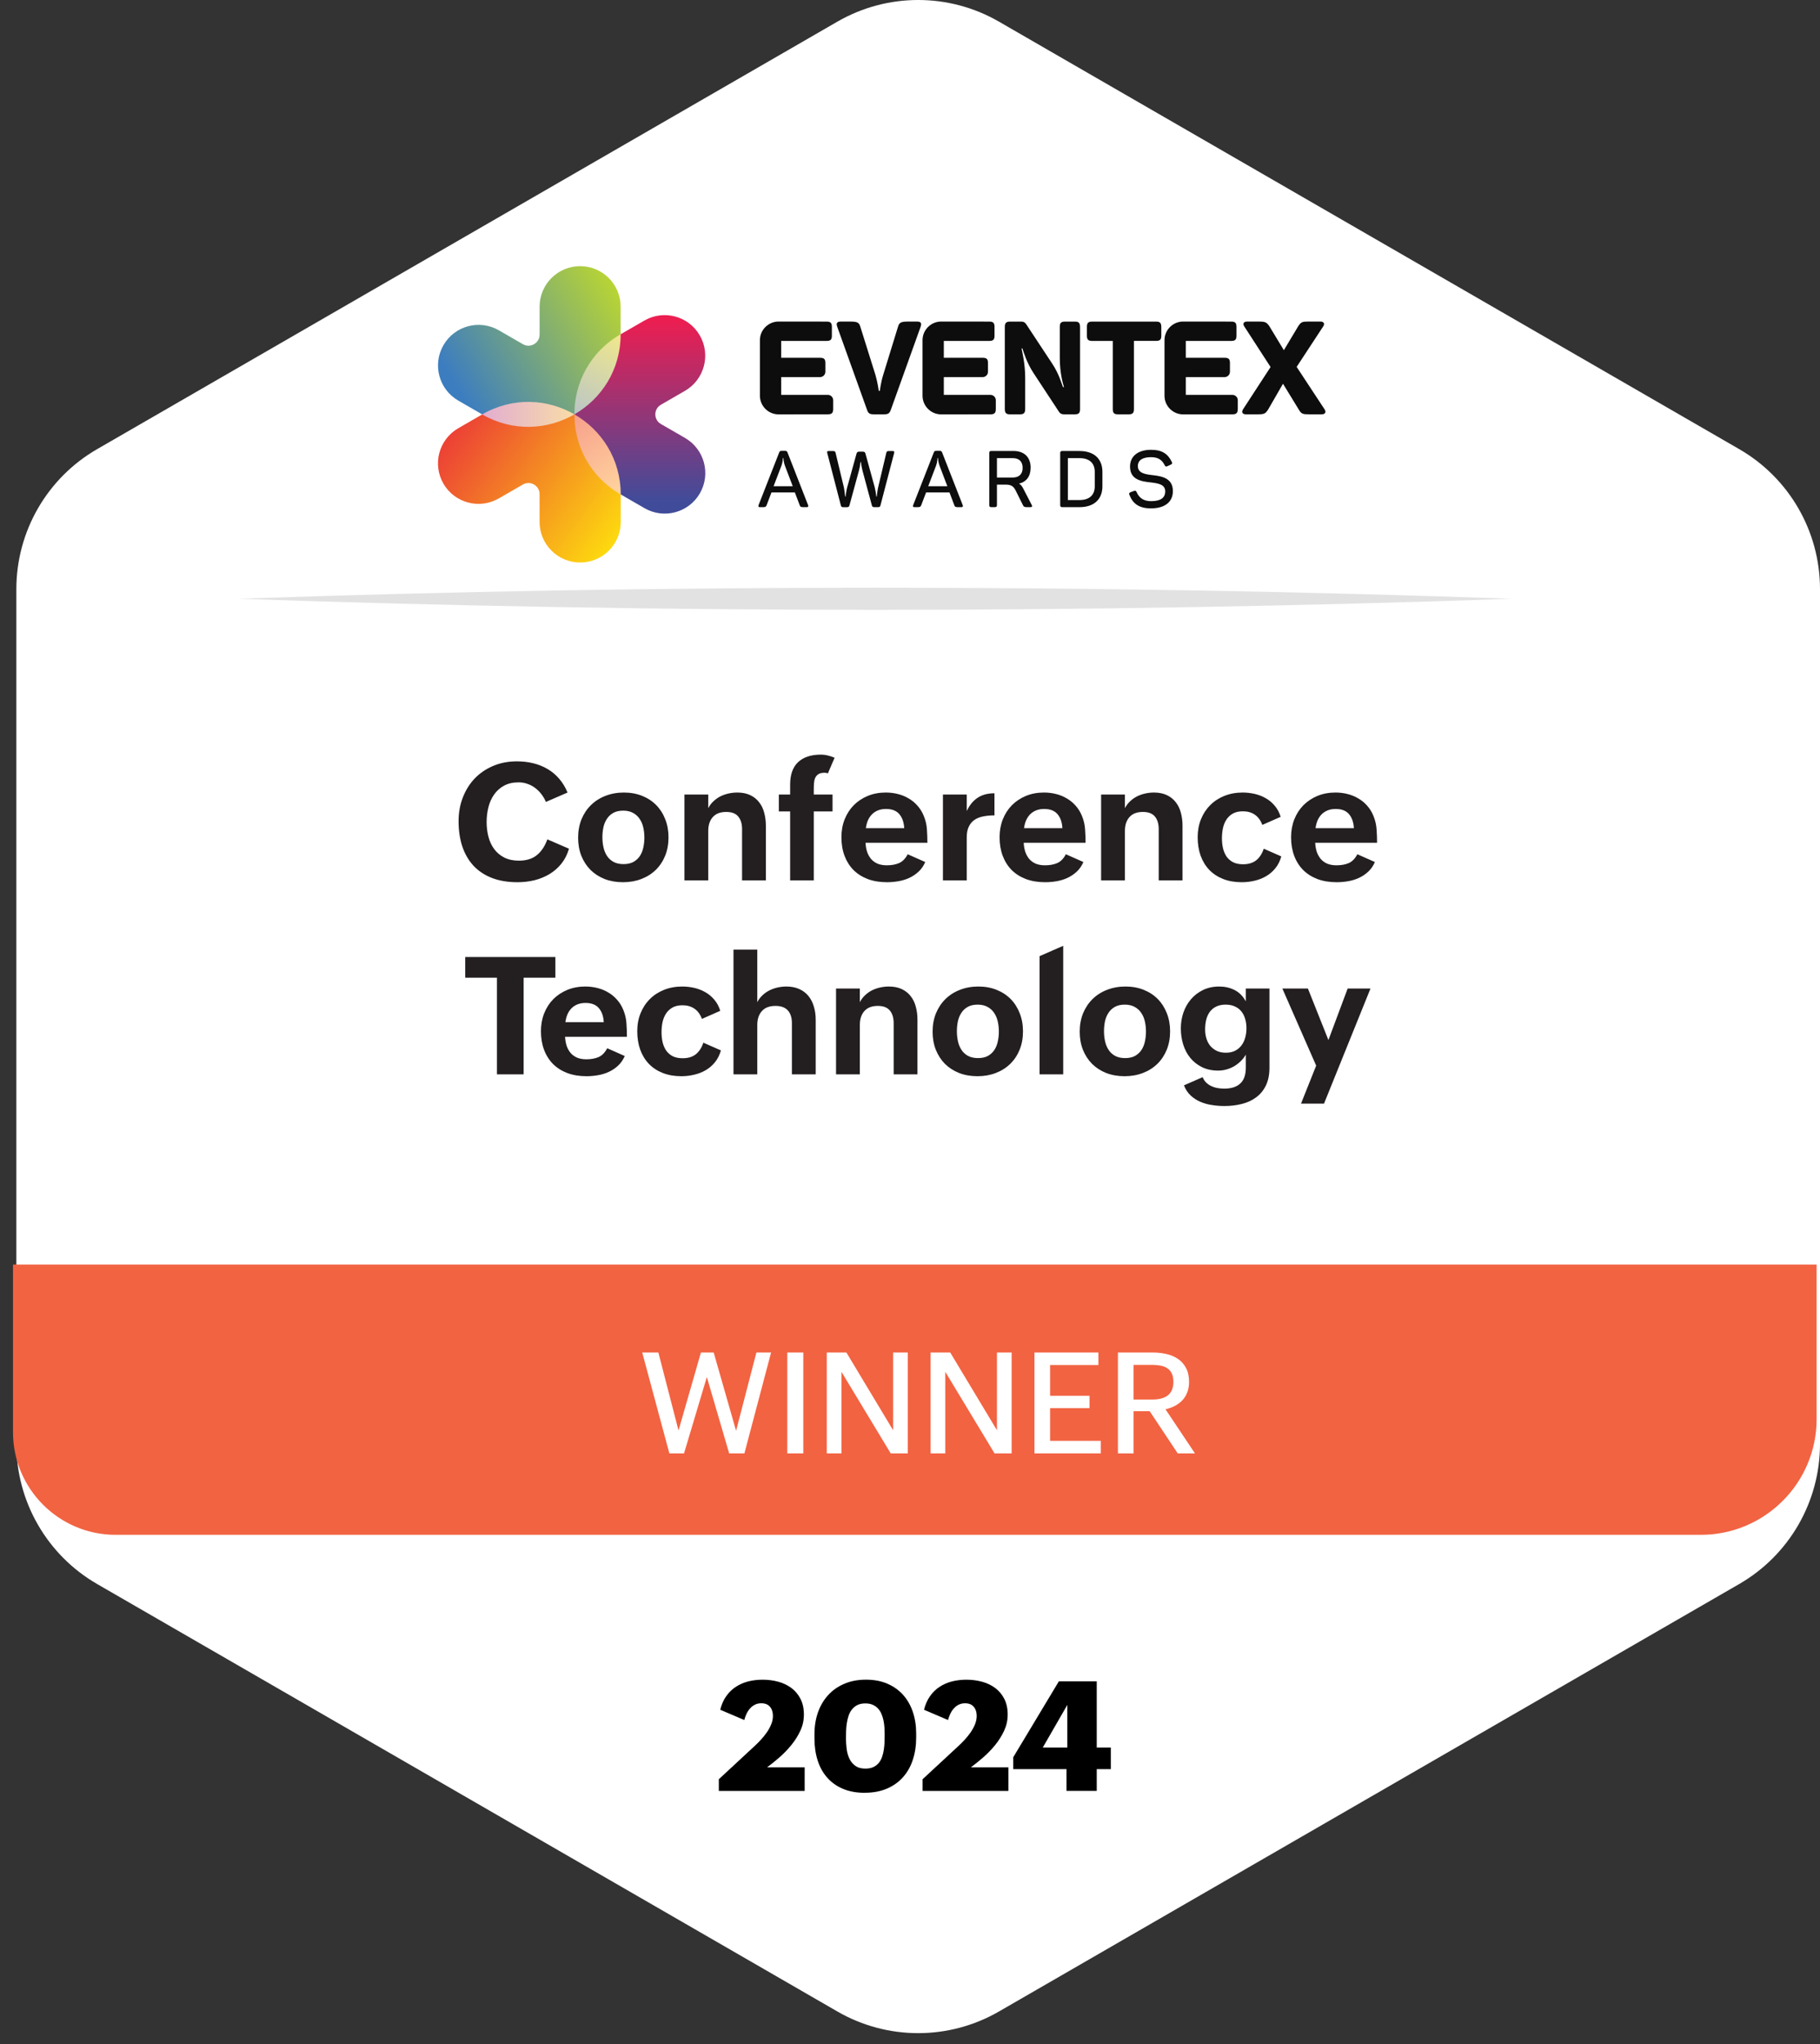
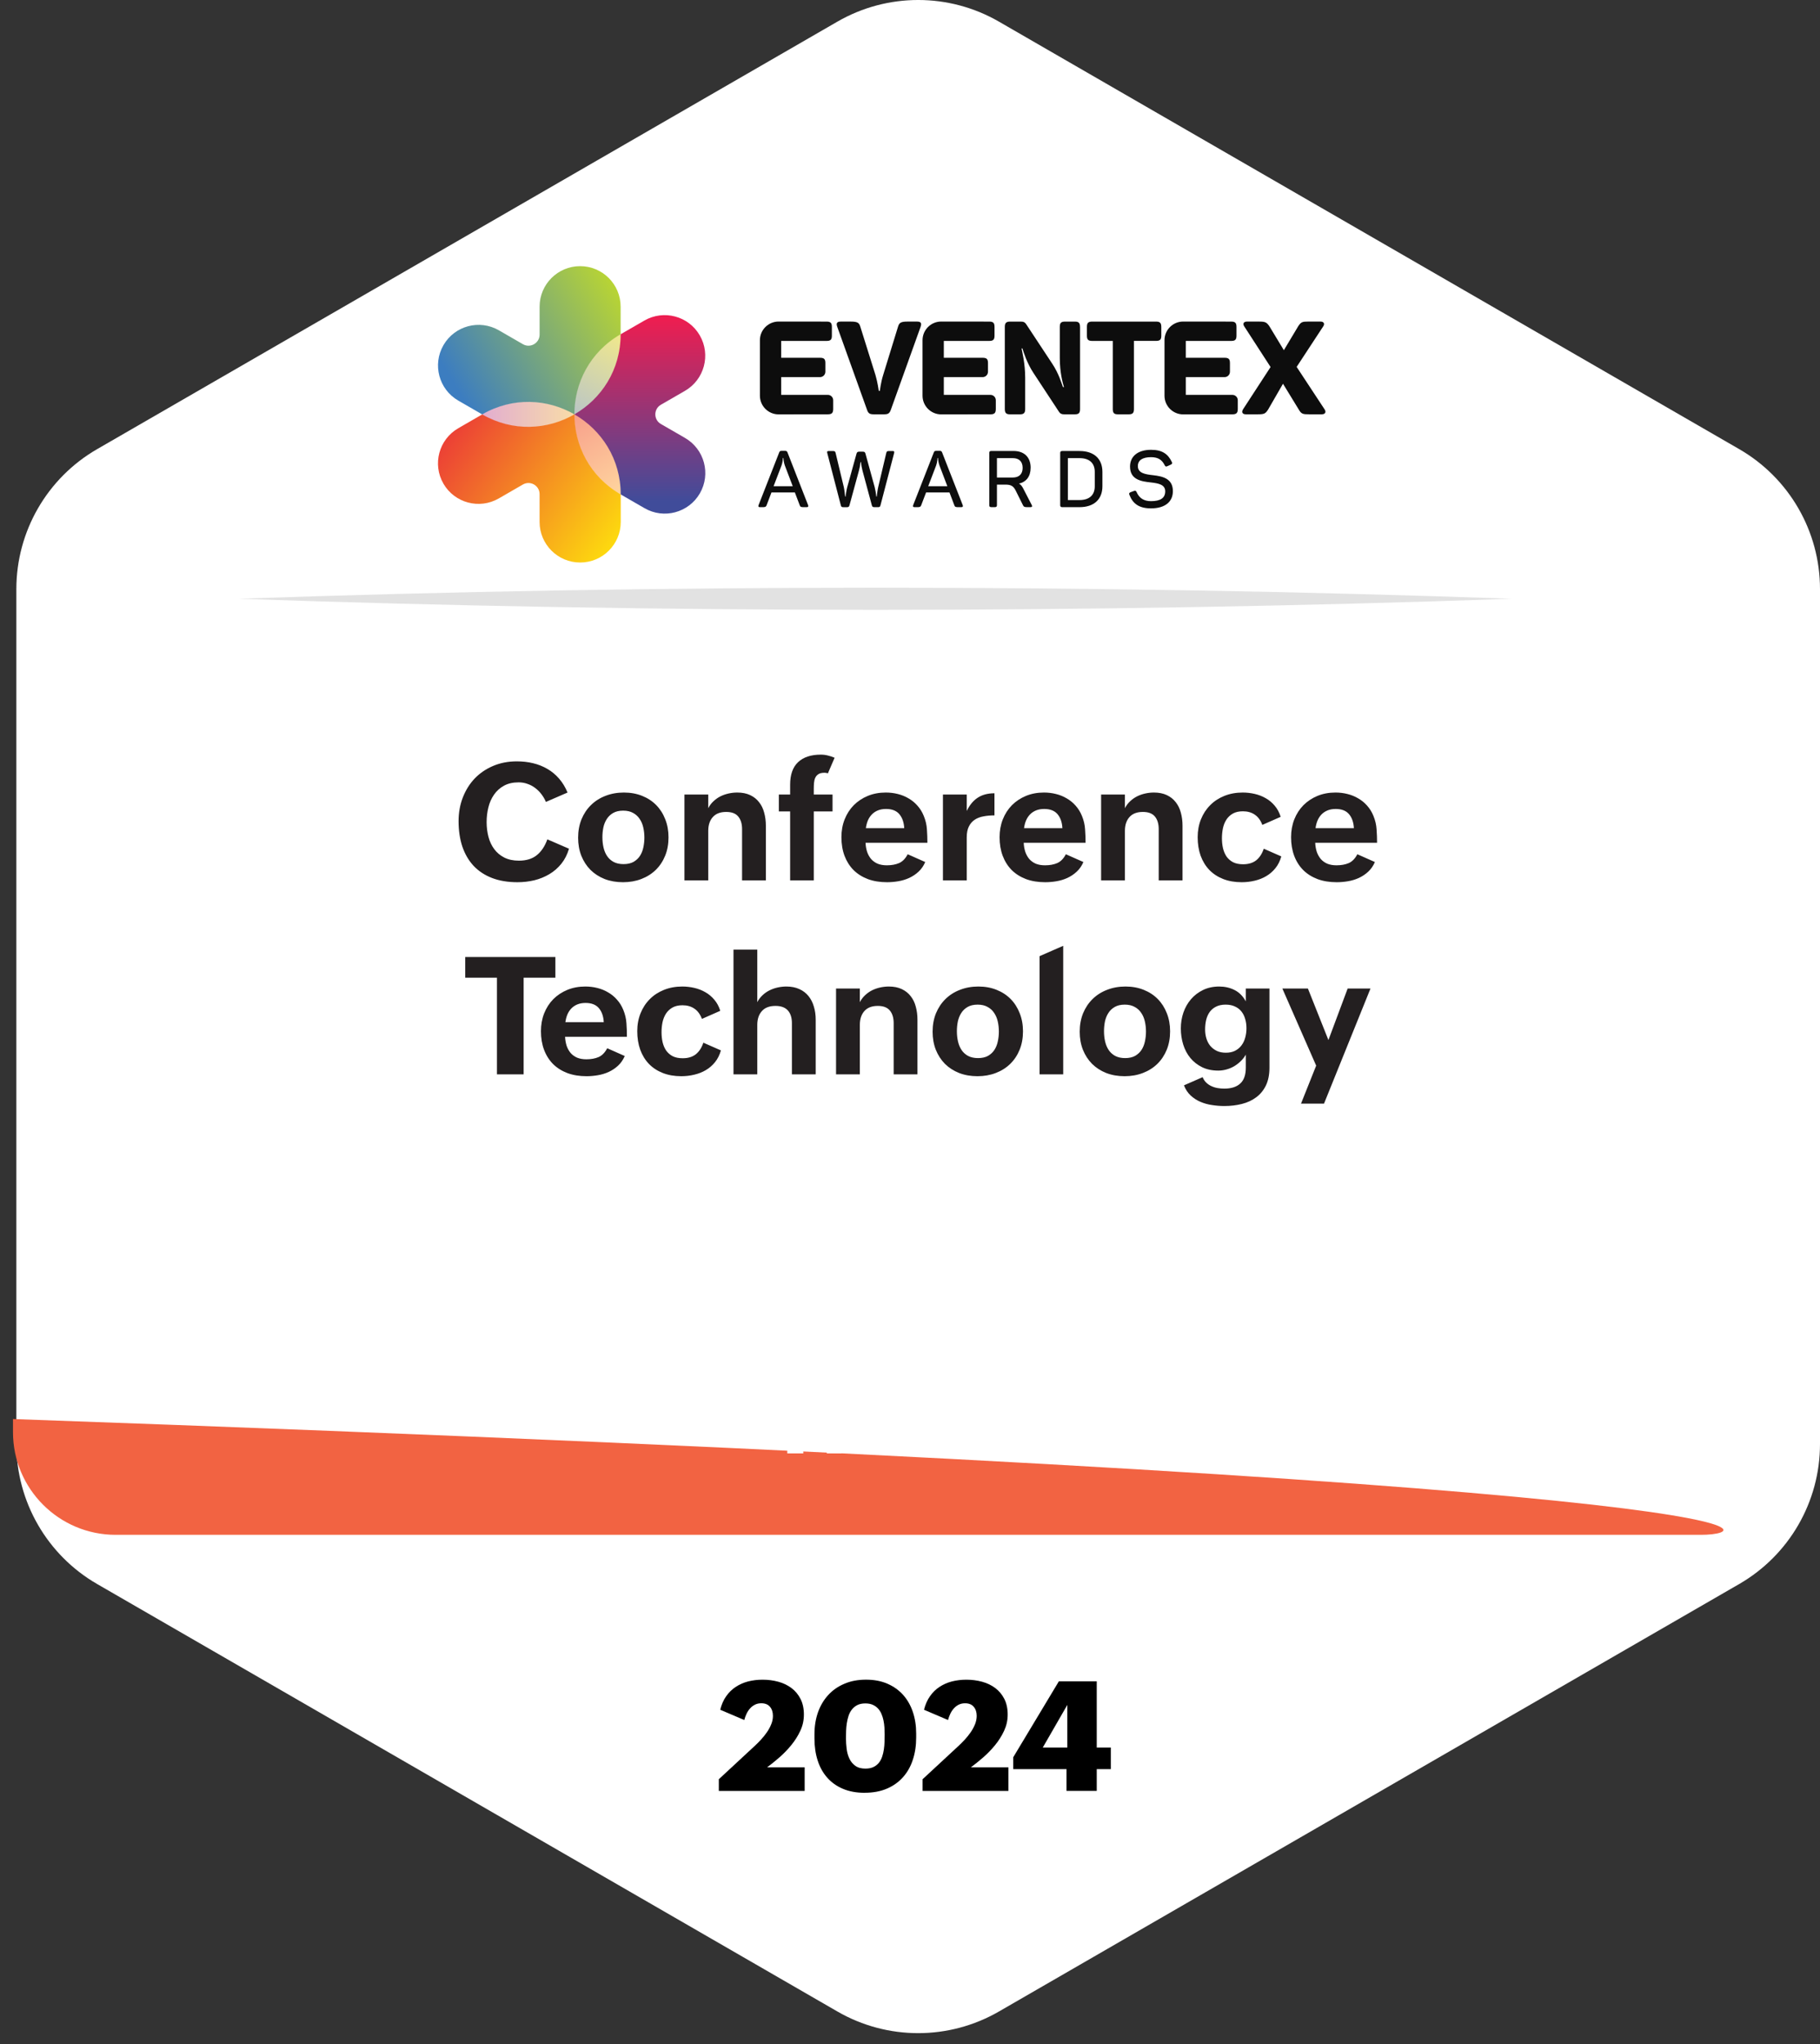
<svg xmlns="http://www.w3.org/2000/svg" width="122" height="137" viewBox="0 0 122 137" fill="none">
  <rect x="0" y="0" width="122" height="137" fill="#333333" stroke="none" />
  <path d="M1.096 39.479V96.775C1.096 100.645 3.161 104.221 6.512 106.156L56.132 134.803C59.483 136.738 63.612 136.738 66.964 134.803L116.584 106.156C119.935 104.221 122 100.645 122 96.775V39.479C122 35.609 119.935 32.033 116.584 30.099L66.964 1.451C63.613 -0.484 59.484 -0.484 56.132 1.451L6.512 30.099C3.161 32.033 1.096 35.609 1.096 39.479Z" fill="white" />
-   <path d="M0.871 84.745H121.774V95.099C121.774 99.382 118.297 102.859 114.014 102.859H7.753C3.954 102.859 0.871 99.775 0.871 95.977V84.745Z" fill="#F26342" />
-   <path d="M43.052 90.641H44.132L45.484 95.867L46.985 90.641H47.841L49.342 95.888L50.704 90.641H51.688L49.9 97.401H48.879L47.382 92.284L45.853 97.401H44.87L43.051 90.641H43.052Z" fill="white" />
+   <path d="M0.871 84.745V95.099C121.774 99.382 118.297 102.859 114.014 102.859H7.753C3.954 102.859 0.871 99.775 0.871 95.977V84.745Z" fill="#F26342" />
  <path d="M52.775 90.641H53.848V97.401H52.775V90.641Z" fill="white" />
  <path d="M55.421 90.641H56.737L59.869 95.851V90.641H60.853V97.401H59.708L56.405 91.933V97.401H55.421V90.641Z" fill="white" />
  <path d="M62.381 90.641H63.697L66.829 95.851V90.641H67.813V97.401H66.668L63.365 91.933V97.401H62.381V90.641Z" fill="white" />
  <path d="M69.343 90.641H73.628V91.479H70.39V93.54H73.033V94.367H70.39V96.56H73.791V97.401H69.343V90.641Z" fill="white" />
  <path d="M74.941 90.641H77.259C77.586 90.641 77.895 90.674 78.192 90.742C78.487 90.81 78.746 90.92 78.972 91.076C79.195 91.228 79.374 91.432 79.507 91.686C79.64 91.938 79.706 92.25 79.706 92.617C79.706 92.868 79.667 93.092 79.593 93.293C79.517 93.494 79.411 93.674 79.272 93.827C79.132 93.977 78.967 94.105 78.773 94.208C78.579 94.313 78.363 94.39 78.126 94.444L80.103 97.403H78.948L77.069 94.575H75.987V97.403H74.939V90.642L74.941 90.641ZM77.266 93.79C77.47 93.79 77.656 93.77 77.827 93.726C77.996 93.687 78.142 93.618 78.264 93.528C78.388 93.435 78.484 93.312 78.554 93.164C78.621 93.011 78.656 92.826 78.656 92.604C78.656 92.381 78.621 92.193 78.55 92.047C78.479 91.901 78.381 91.785 78.257 91.7C78.133 91.615 77.986 91.556 77.817 91.523C77.648 91.49 77.464 91.471 77.266 91.471H75.987V93.79H77.266Z" fill="white" />
  <path d="M61.711 21.901L59.713 27.469C59.627 27.713 59.512 27.766 59.275 27.766H58.566C58.321 27.766 58.206 27.713 58.128 27.487L56.123 21.901C56.036 21.664 56.105 21.551 56.36 21.551H57.016C57.463 21.551 57.586 21.621 57.664 21.876L58.688 25.142C58.828 25.614 58.907 26.192 58.907 26.192H58.977C58.977 26.192 59.046 25.632 59.195 25.151L60.203 21.876C60.281 21.622 60.403 21.551 60.841 21.551H61.48C61.734 21.551 61.795 21.666 61.709 21.901H61.711Z" fill="#0D0D0D" />
  <path d="M72.399 21.91V27.408C72.399 27.68 72.313 27.767 72.049 27.767H71.34C71.164 27.767 71.068 27.723 70.989 27.601L69.274 24.992C68.845 24.344 68.608 23.591 68.538 23.355H68.477C68.529 23.609 68.721 24.388 68.721 25.316V27.409C68.721 27.681 68.625 27.768 68.362 27.768H67.714C67.452 27.768 67.355 27.682 67.355 27.409V21.911C67.355 21.64 67.452 21.552 67.714 21.552H68.441C68.625 21.552 68.703 21.605 68.782 21.718L70.533 24.371C70.989 25.054 71.172 25.736 71.251 25.938H71.32C71.234 25.667 71.041 24.939 71.041 24.004V21.911C71.041 21.64 71.127 21.552 71.4 21.552H72.048C72.309 21.552 72.397 21.64 72.397 21.911L72.399 21.91Z" fill="#0D0D0D" />
  <path d="M77.846 21.91V22.496C77.846 22.759 77.76 22.846 77.487 22.846H76.012V27.408C76.012 27.68 75.926 27.767 75.653 27.767H74.943C74.68 27.767 74.593 27.681 74.593 27.408V22.848H73.219C72.947 22.848 72.859 22.761 72.859 22.497V21.911C72.859 21.64 72.946 21.552 73.219 21.552H77.485C77.757 21.552 77.845 21.64 77.845 21.91H77.846Z" fill="#0D0D0D" />
  <path d="M88.604 27.766H87.763C87.334 27.766 87.238 27.748 87.063 27.451L86.003 25.717L85.003 27.451C84.819 27.73 84.741 27.766 84.303 27.766H83.515C83.261 27.766 83.208 27.6 83.34 27.407L85.17 24.597L83.418 21.892C83.288 21.717 83.349 21.551 83.584 21.551H84.389C84.809 21.551 84.897 21.595 85.081 21.849L86.061 23.469L87.032 21.849C87.216 21.577 87.303 21.551 87.68 21.551H88.52C88.757 21.551 88.818 21.717 88.687 21.892L86.918 24.589L88.774 27.408C88.915 27.592 88.853 27.767 88.599 27.767L88.604 27.766Z" fill="#0D0D0D" />
  <path d="M82.614 26.463H79.487V25.273H82.088C82.287 25.273 82.446 25.112 82.446 24.914V24.328C82.446 24.065 82.36 23.977 82.087 23.977H79.487V22.848H82.526C82.798 22.848 82.885 22.762 82.885 22.498V21.912C82.885 21.64 82.799 21.552 82.526 21.552L79.316 21.549C78.624 21.547 78.061 22.106 78.06 22.799C78.06 22.799 78.06 22.8 78.06 22.802V26.518C78.06 27.21 78.621 27.771 79.313 27.771C79.313 27.771 79.313 27.771 79.314 27.771L82.612 27.767C82.875 27.767 82.972 27.681 82.972 27.408V26.822C82.972 26.624 82.811 26.463 82.612 26.463H82.614Z" fill="#0D0D0D" />
  <path d="M66.394 26.463H63.267V25.273H65.869C66.067 25.273 66.227 25.112 66.227 24.914V24.328C66.227 24.065 66.14 23.977 65.867 23.977H63.267V22.848H66.306C66.578 22.848 66.666 22.762 66.666 22.498V21.912C66.666 21.64 66.58 21.552 66.306 21.552L63.096 21.549C62.404 21.547 61.842 22.106 61.84 22.799C61.84 22.799 61.84 22.8 61.84 22.802V26.518C61.84 27.21 62.402 27.771 63.093 27.771C63.093 27.771 63.093 27.771 63.095 27.771L66.393 27.767C66.656 27.767 66.752 27.681 66.752 27.408V26.822C66.752 26.624 66.591 26.463 66.393 26.463H66.394Z" fill="#0D0D0D" />
  <path d="M55.492 26.463H52.365V25.273H54.966C55.165 25.273 55.326 25.113 55.327 24.915C55.327 24.915 55.327 24.915 55.327 24.914V24.328C55.327 24.065 55.241 23.977 54.968 23.977H52.365V22.848H55.404C55.676 22.848 55.763 22.762 55.763 22.498V21.912C55.763 21.64 55.677 21.552 55.404 21.552L52.194 21.549C51.502 21.549 50.939 22.108 50.939 22.8C50.939 22.8 50.939 22.8 50.939 22.802V26.517C50.939 27.209 51.501 27.77 52.192 27.77C52.192 27.77 52.192 27.77 52.194 27.77L55.492 27.766C55.754 27.766 55.851 27.68 55.851 27.407V26.821C55.851 26.623 55.69 26.462 55.492 26.462V26.463Z" fill="#0D0D0D" />
  <path d="M54.073 33.989H53.865C53.69 33.989 53.642 33.962 53.61 33.867L53.282 33.002H51.713L51.385 33.867C51.347 33.962 51.3 33.989 51.13 33.989H50.944C50.839 33.989 50.817 33.941 50.849 33.851L52.227 30.332C52.259 30.236 52.302 30.214 52.402 30.214H52.615C52.715 30.214 52.758 30.236 52.79 30.325L54.168 33.85C54.2 33.94 54.178 33.988 54.073 33.988V33.989ZM52.514 30.691H52.482C52.477 30.701 52.477 30.941 52.392 31.184L51.856 32.584H53.139L52.608 31.189C52.554 31.028 52.523 30.861 52.513 30.691H52.514Z" fill="#0D0D0D" />
  <path d="M59.936 30.362L59.019 33.872C58.997 33.972 58.944 33.989 58.844 33.989H58.621C58.526 33.989 58.468 33.967 58.446 33.878L57.81 31.519C57.763 31.338 57.731 31.153 57.714 30.968H57.682C57.665 31.154 57.632 31.338 57.582 31.519L56.94 33.873C56.913 33.973 56.86 33.99 56.765 33.99H56.542C56.447 33.99 56.389 33.975 56.367 33.879L55.455 30.365C55.428 30.27 55.445 30.227 55.545 30.227H55.826C55.944 30.227 55.991 30.249 56.012 30.349L56.564 32.644C56.602 32.819 56.644 33.175 56.654 33.281H56.681C56.697 33.163 56.739 32.835 56.792 32.65L57.418 30.392C57.45 30.291 57.503 30.27 57.603 30.27H57.826C57.932 30.27 57.986 30.291 58.012 30.392L58.633 32.65C58.683 32.857 58.72 33.068 58.743 33.281H58.77C58.781 33.185 58.823 32.84 58.866 32.655L59.412 30.348C59.434 30.248 59.48 30.226 59.597 30.226H59.84C59.941 30.226 59.958 30.268 59.936 30.364V30.362Z" fill="#0D0D0D" />
  <path d="M64.437 33.989H64.23C64.054 33.989 64.007 33.962 63.974 33.867L63.646 33.002H62.078L61.749 33.867C61.712 33.962 61.664 33.989 61.494 33.989H61.309C61.203 33.989 61.181 33.941 61.213 33.851L62.591 30.332C62.624 30.236 62.666 30.214 62.767 30.214H62.979C63.08 30.214 63.122 30.236 63.154 30.325L64.533 33.85C64.564 33.94 64.544 33.988 64.437 33.988V33.989ZM62.879 30.691H62.846C62.841 30.701 62.841 30.941 62.756 31.184L62.221 32.584H63.503L62.973 31.189C62.919 31.028 62.886 30.861 62.877 30.691H62.879Z" fill="#0D0D0D" />
  <path d="M69.086 31.354C69.086 31.927 68.795 32.298 68.307 32.409C68.424 32.472 68.497 32.573 68.572 32.705L69.161 33.844C69.204 33.924 69.193 33.987 69.086 33.987H68.853C68.678 33.987 68.625 33.966 68.577 33.865L68.094 32.895C67.941 32.583 67.787 32.477 67.395 32.477H66.828V33.85C66.828 33.95 66.791 33.987 66.685 33.987H66.452C66.352 33.987 66.314 33.95 66.314 33.85V30.361C66.314 30.261 66.352 30.223 66.452 30.223H67.942C68.653 30.223 69.088 30.637 69.088 31.353L69.086 31.354ZM67.893 30.702H66.828V32.002H67.893C68.312 32.002 68.551 31.768 68.551 31.355C68.551 30.935 68.312 30.702 67.893 30.702Z" fill="#0D0D0D" />
  <path d="M73.898 31.623V32.588C73.898 33.452 73.347 33.988 72.361 33.988H71.206C71.105 33.988 71.068 33.95 71.068 33.85V30.362C71.068 30.262 71.105 30.225 71.206 30.225H72.361C73.347 30.225 73.898 30.76 73.898 31.623ZM72.362 30.701H71.583V33.512H72.362C73.02 33.512 73.385 33.179 73.385 32.596V31.619C73.385 31.036 73.024 30.702 72.362 30.702V30.701Z" fill="#0D0D0D" />
  <path d="M77.159 30.145C77.896 30.145 78.289 30.415 78.549 30.956C78.596 31.051 78.571 31.099 78.474 31.142L78.251 31.242C78.156 31.286 78.119 31.269 78.071 31.174C77.891 30.823 77.642 30.638 77.159 30.638C76.581 30.638 76.274 30.845 76.274 31.237C76.274 31.708 76.763 31.788 77.292 31.846C77.923 31.921 78.622 32.059 78.622 32.917C78.622 33.617 78.108 34.069 77.154 34.069C76.359 34.069 75.94 33.761 75.707 33.162C75.669 33.062 75.696 33.019 75.797 32.982L76.014 32.902C76.109 32.87 76.152 32.887 76.195 32.987C76.365 33.38 76.677 33.586 77.154 33.586C77.78 33.586 78.108 33.379 78.108 32.928C78.108 32.477 77.663 32.392 77.169 32.334C76.518 32.266 75.749 32.159 75.749 31.269C75.749 30.606 76.241 30.145 77.159 30.145Z" fill="#0D0D0D" />
  <path d="M35.4 28.628C34.314 28.628 33.276 28.346 32.31 27.792L32.321 27.773L32.31 27.753C33.278 27.196 34.318 26.914 35.405 26.914C36.496 26.916 37.567 27.205 38.513 27.751L38.545 27.77L38.513 27.79C37.566 28.337 36.492 28.627 35.398 28.629L35.4 28.628Z" fill="url(#paint0_linear_1471_2974)" />
  <path d="M38.483 27.767C38.483 25.519 39.643 23.506 41.59 22.383L41.601 22.402H41.625C41.625 24.652 40.462 26.665 38.515 27.788L38.483 27.806V27.767Z" fill="url(#paint1_linear_1471_2974)" />
  <path d="M41.59 33.148C39.646 32.025 38.484 30.015 38.483 27.769V27.731L38.515 27.75C40.465 28.871 41.63 30.884 41.632 33.133H41.61L41.59 33.147V33.148Z" fill="url(#paint2_linear_1471_2974)" />
  <path d="M38.503 27.769C38.503 25.681 39.535 23.595 41.601 22.402H41.603V20.553C41.603 19.053 40.388 17.837 38.887 17.837C38.887 17.837 38.887 17.837 38.886 17.837C37.387 17.838 36.171 19.054 36.171 20.553V22.422C36.171 22.995 35.55 23.354 35.053 23.067L33.441 22.136C32.14 21.385 30.476 21.831 29.726 23.131C28.975 24.432 29.42 26.096 30.721 26.847L32.314 27.766L32.323 27.771C34.384 26.584 36.699 26.731 38.503 27.767V27.769Z" fill="url(#paint3_linear_1471_2974)" />
  <path d="M38.504 27.769C36.702 28.808 34.384 28.957 32.323 27.772L32.32 27.775L30.718 28.7C29.418 29.451 28.974 31.112 29.723 32.41C29.723 32.41 29.723 32.411 29.723 32.413C30.474 33.709 32.134 34.154 33.434 33.404L35.052 32.47C35.55 32.183 36.17 32.543 36.17 33.116V34.978C36.17 36.481 37.389 37.698 38.891 37.698C40.393 37.698 41.611 36.48 41.611 34.978V33.135L41.602 33.13C39.539 31.939 38.506 29.855 38.505 27.77L38.504 27.769Z" fill="url(#paint4_linear_1471_2974)" />
  <path d="M45.92 29.349L44.301 28.415C43.804 28.128 43.804 27.412 44.301 27.125L45.914 26.194C47.214 25.443 47.66 23.779 46.909 22.478C46.158 21.178 44.494 20.732 43.194 21.483L41.603 22.401V22.404C41.603 24.789 40.312 26.727 38.503 27.769C40.313 28.812 41.607 30.749 41.608 33.135L43.203 34.056C44.502 34.807 46.163 34.361 46.914 33.063C46.914 33.063 46.914 33.06 46.916 33.059C47.664 31.76 47.218 30.1 45.919 29.35L45.92 29.349Z" fill="url(#paint5_linear_1471_2974)" />
  <path d="M48.185 119.237L50.602 116.996C50.737 116.873 50.875 116.733 51.016 116.579C51.158 116.425 51.289 116.262 51.407 116.09C51.528 115.917 51.623 115.74 51.698 115.553C51.775 115.369 51.811 115.18 51.811 114.989C51.811 114.742 51.745 114.539 51.614 114.383C51.481 114.225 51.288 114.147 51.034 114.147C50.873 114.147 50.73 114.177 50.606 114.242C50.48 114.305 50.37 114.39 50.277 114.495C50.182 114.6 50.104 114.721 50.041 114.855C49.977 114.99 49.927 115.129 49.891 115.269L48.28 114.582C48.367 114.232 48.499 113.927 48.678 113.676C48.857 113.42 49.072 113.211 49.321 113.049C49.57 112.884 49.847 112.763 50.151 112.683C50.454 112.607 50.778 112.567 51.118 112.567C51.49 112.567 51.842 112.613 52.177 112.705C52.511 112.796 52.804 112.94 53.057 113.129C53.31 113.319 53.512 113.562 53.661 113.856C53.812 114.151 53.887 114.498 53.887 114.9C53.887 115.302 53.807 115.649 53.646 115.994C53.487 116.338 53.282 116.659 53.037 116.958C52.792 117.259 52.525 117.531 52.237 117.782C51.95 118.031 51.677 118.252 51.42 118.441H53.939V120.021H48.185V119.238V119.237Z" fill="black" />
  <path d="M57.962 120.147C57.406 120.147 56.92 120.057 56.5 119.878C56.08 119.699 55.729 119.45 55.447 119.127C55.164 118.805 54.951 118.423 54.81 117.978C54.667 117.533 54.596 117.047 54.596 116.519V116.208C54.596 115.685 54.676 115.202 54.831 114.756C54.989 114.311 55.216 113.927 55.512 113.602C55.807 113.279 56.169 113.022 56.598 112.841C57.026 112.656 57.511 112.565 58.052 112.565C58.593 112.565 59.068 112.655 59.484 112.836C59.901 113.017 60.251 113.266 60.538 113.585C60.824 113.906 61.041 114.286 61.189 114.724C61.338 115.165 61.414 115.645 61.414 116.168V116.453C61.414 116.988 61.339 117.483 61.189 117.934C61.041 118.389 60.82 118.777 60.53 119.102C60.239 119.43 59.88 119.683 59.45 119.869C59.02 120.052 58.524 120.145 57.962 120.145V120.147ZM58.017 118.526C58.227 118.526 58.405 118.49 58.551 118.42C58.697 118.35 58.816 118.255 58.913 118.137C59.007 118.017 59.08 117.882 59.133 117.727C59.185 117.573 59.223 117.41 59.248 117.241C59.273 117.07 59.288 116.899 59.292 116.727C59.297 116.554 59.301 116.391 59.301 116.239C59.301 116.086 59.296 115.933 59.286 115.771C59.276 115.612 59.254 115.453 59.223 115.299C59.192 115.146 59.147 115 59.087 114.861C59.029 114.722 58.951 114.602 58.855 114.497C58.756 114.393 58.64 114.311 58.503 114.25C58.366 114.187 58.201 114.157 58.007 114.157C57.796 114.157 57.618 114.194 57.472 114.267C57.328 114.34 57.207 114.44 57.109 114.561C57.012 114.682 56.936 114.825 56.883 114.984C56.831 115.145 56.791 115.313 56.764 115.486C56.738 115.661 56.721 115.836 56.716 116.014C56.712 116.19 56.708 116.356 56.708 116.51C56.708 116.735 56.724 116.967 56.754 117.206C56.784 117.445 56.845 117.661 56.937 117.856C57.028 118.053 57.161 118.212 57.334 118.338C57.505 118.464 57.734 118.527 58.018 118.527L58.017 118.526Z" fill="black" />
  <path d="M61.844 119.237L64.263 116.996C64.395 116.873 64.534 116.733 64.676 116.58C64.817 116.425 64.949 116.262 65.068 116.09C65.186 115.917 65.282 115.74 65.359 115.554C65.433 115.369 65.471 115.18 65.471 114.989C65.471 114.742 65.405 114.539 65.272 114.383C65.141 114.225 64.947 114.148 64.692 114.148C64.533 114.148 64.391 114.178 64.264 114.242C64.14 114.305 64.03 114.39 63.935 114.496C63.843 114.6 63.763 114.721 63.7 114.856C63.637 114.99 63.587 115.129 63.549 115.269L61.939 114.582C62.027 114.232 62.16 113.928 62.339 113.676C62.516 113.421 62.73 113.212 62.979 113.049C63.23 112.884 63.506 112.763 63.811 112.683C64.115 112.607 64.437 112.567 64.779 112.567C65.149 112.567 65.502 112.613 65.837 112.705C66.172 112.796 66.466 112.94 66.718 113.129C66.971 113.32 67.172 113.562 67.323 113.856C67.472 114.151 67.548 114.498 67.548 114.9C67.548 115.302 67.466 115.649 67.307 115.994C67.146 116.338 66.944 116.66 66.698 116.959C66.453 117.259 66.186 117.531 65.898 117.782C65.609 118.031 65.338 118.252 65.08 118.441H67.598V120.021H61.844V119.238V119.237Z" fill="black" />
  <path d="M67.919 117.767L70.979 112.676H73.518V117.112H74.461V118.56H73.518V120.02H71.492V118.56H67.919V117.768V117.767ZM71.546 117.112V114.256L69.901 117.112H71.546Z" fill="black" />
  <path d="M15.998 40.127C44.303 39.142 73.042 39.134 101.347 40.127C73.043 41.12 44.304 41.112 15.998 40.127Z" fill="#E2E2E2" />
  <path d="M38.141 56.878C38.026 57.269 37.855 57.605 37.626 57.888C37.396 58.171 37.128 58.404 36.82 58.586C36.512 58.769 36.175 58.905 35.81 58.995C35.445 59.081 35.071 59.123 34.688 59.123C34.043 59.123 33.474 59.029 32.98 58.839C32.489 58.649 32.077 58.377 31.744 58.023C31.415 57.668 31.164 57.238 30.992 56.733C30.824 56.228 30.74 55.661 30.74 55.031C30.74 54.461 30.835 53.933 31.024 53.446C31.214 52.956 31.479 52.531 31.819 52.173C32.163 51.815 32.575 51.534 33.055 51.33C33.535 51.126 34.065 51.024 34.645 51.024C35.028 51.024 35.391 51.065 35.735 51.148C36.079 51.23 36.397 51.357 36.691 51.529C36.984 51.697 37.246 51.914 37.475 52.179C37.704 52.44 37.894 52.752 38.044 53.113L36.594 53.742C36.516 53.556 36.415 53.384 36.294 53.226C36.172 53.065 36.032 52.925 35.874 52.807C35.721 52.689 35.549 52.598 35.359 52.533C35.173 52.465 34.976 52.431 34.768 52.431C34.381 52.431 34.052 52.506 33.78 52.657C33.508 52.807 33.286 53.008 33.114 53.258C32.942 53.505 32.817 53.788 32.738 54.107C32.659 54.426 32.62 54.753 32.62 55.09C32.62 55.437 32.661 55.768 32.743 56.084C32.825 56.395 32.954 56.669 33.13 56.905C33.305 57.142 33.529 57.33 33.801 57.469C34.077 57.609 34.405 57.679 34.784 57.679C35.282 57.679 35.683 57.555 35.987 57.308C36.292 57.061 36.526 56.708 36.691 56.25L38.141 56.878ZM38.753 56.143C38.753 55.691 38.829 55.28 38.979 54.907C39.133 54.535 39.346 54.216 39.618 53.951C39.89 53.683 40.214 53.477 40.59 53.334C40.966 53.187 41.376 53.113 41.82 53.113C42.268 53.113 42.674 53.187 43.04 53.334C43.408 53.48 43.724 53.686 43.985 53.951C44.246 54.216 44.449 54.533 44.592 54.902C44.739 55.267 44.812 55.672 44.812 56.116C44.812 56.571 44.737 56.982 44.586 57.351C44.436 57.72 44.225 58.037 43.953 58.302C43.684 58.563 43.362 58.766 42.986 58.909C42.613 59.052 42.205 59.123 41.761 59.123C41.314 59.123 40.904 59.052 40.531 58.909C40.162 58.762 39.846 58.558 39.581 58.296C39.319 58.031 39.115 57.716 38.968 57.351C38.825 56.986 38.753 56.583 38.753 56.143ZM41.799 57.91C42.067 57.91 42.291 57.859 42.47 57.759C42.649 57.655 42.792 57.521 42.9 57.356C43.007 57.188 43.083 56.998 43.126 56.787C43.172 56.572 43.195 56.356 43.195 56.137C43.195 55.897 43.17 55.668 43.12 55.45C43.07 55.231 42.988 55.04 42.873 54.875C42.762 54.707 42.615 54.574 42.433 54.477C42.254 54.377 42.033 54.327 41.772 54.327C41.503 54.327 41.28 54.379 41.101 54.483C40.925 54.583 40.784 54.717 40.676 54.886C40.569 55.05 40.492 55.24 40.445 55.455C40.402 55.67 40.381 55.888 40.381 56.11C40.381 56.35 40.406 56.579 40.456 56.798C40.506 57.016 40.587 57.208 40.698 57.373C40.809 57.537 40.954 57.668 41.133 57.765C41.315 57.861 41.537 57.91 41.799 57.91ZM45.881 53.248H47.476V54.161C47.569 53.982 47.685 53.828 47.825 53.699C47.965 53.566 48.119 53.457 48.287 53.371C48.459 53.285 48.642 53.221 48.835 53.178C49.028 53.135 49.224 53.113 49.42 53.113C49.757 53.113 50.045 53.171 50.285 53.285C50.529 53.4 50.727 53.557 50.881 53.758C51.039 53.955 51.154 54.189 51.225 54.461C51.3 54.734 51.338 55.025 51.338 55.337V59H49.743V55.568C49.743 55.21 49.658 54.929 49.49 54.725C49.322 54.517 49.052 54.413 48.679 54.413C48.282 54.413 47.981 54.529 47.777 54.762C47.576 54.991 47.476 55.297 47.476 55.681V59H45.881V53.248ZM52.965 54.381H52.208V53.248H52.965V52.587C52.965 51.914 53.143 51.411 53.497 51.078C53.855 50.741 54.364 50.573 55.023 50.573C55.184 50.573 55.341 50.592 55.495 50.632C55.649 50.668 55.8 50.718 55.946 50.782L55.495 51.83C55.456 51.812 55.418 51.801 55.382 51.797C55.346 51.79 55.311 51.787 55.275 51.787C55.099 51.787 54.963 51.817 54.867 51.878C54.77 51.939 54.698 52.019 54.652 52.12C54.605 52.22 54.577 52.334 54.566 52.463C54.555 52.592 54.55 52.725 54.55 52.861V53.248H55.807V54.381H54.55V59H52.965V54.381ZM62.021 57.77C61.91 58.028 61.76 58.245 61.57 58.42C61.384 58.592 61.174 58.731 60.941 58.839C60.712 58.943 60.469 59.016 60.211 59.059C59.957 59.102 59.706 59.123 59.459 59.123C58.983 59.123 58.555 59.054 58.175 58.914C57.799 58.771 57.479 58.569 57.214 58.307C56.953 58.042 56.752 57.725 56.612 57.356C56.473 56.984 56.403 56.567 56.403 56.105C56.403 55.675 56.474 55.278 56.618 54.913C56.764 54.544 56.969 54.227 57.23 53.962C57.495 53.697 57.808 53.489 58.17 53.339C58.535 53.188 58.936 53.113 59.373 53.113C59.652 53.113 59.921 53.145 60.179 53.21C60.44 53.274 60.682 53.373 60.904 53.505C61.129 53.634 61.328 53.797 61.5 53.994C61.675 54.188 61.817 54.417 61.924 54.682C62.046 54.979 62.116 55.278 62.134 55.579C62.155 55.876 62.166 56.177 62.166 56.481H58.02C58.03 56.703 58.066 56.907 58.127 57.093C58.191 57.276 58.281 57.435 58.395 57.571C58.514 57.704 58.659 57.808 58.831 57.883C59.006 57.954 59.212 57.99 59.448 57.99C59.763 57.99 60.037 57.94 60.27 57.84C60.503 57.736 60.694 57.539 60.845 57.249L62.021 57.77ZM60.614 55.503C60.592 55.109 60.483 54.796 60.286 54.563C60.089 54.331 59.792 54.214 59.395 54.214C59.187 54.214 59.004 54.247 58.847 54.311C58.689 54.376 58.555 54.465 58.444 54.58C58.333 54.694 58.243 54.83 58.175 54.988C58.111 55.145 58.066 55.317 58.041 55.503H60.614ZM63.208 53.248H64.803V54.349C64.997 53.948 65.244 53.65 65.544 53.457C65.845 53.26 66.218 53.162 66.662 53.162V54.644C66.4 54.644 66.157 54.666 65.931 54.709C65.706 54.748 65.509 54.823 65.34 54.934C65.176 55.041 65.045 55.192 64.948 55.385C64.852 55.575 64.803 55.819 64.803 56.116V59H63.208V53.248ZM72.624 57.77C72.513 58.028 72.362 58.245 72.172 58.42C71.986 58.592 71.777 58.731 71.544 58.839C71.315 58.943 71.071 59.016 70.814 59.059C70.559 59.102 70.309 59.123 70.061 59.123C69.585 59.123 69.157 59.054 68.778 58.914C68.402 58.771 68.081 58.569 67.816 58.307C67.555 58.042 67.355 57.725 67.215 57.356C67.075 56.984 67.005 56.567 67.005 56.105C67.005 55.675 67.077 55.278 67.22 54.913C67.367 54.544 67.571 54.227 67.832 53.962C68.097 53.697 68.411 53.489 68.772 53.339C69.138 53.188 69.539 53.113 69.976 53.113C70.255 53.113 70.523 53.145 70.781 53.21C71.043 53.274 71.284 53.373 71.506 53.505C71.732 53.634 71.931 53.797 72.103 53.994C72.278 54.188 72.419 54.417 72.527 54.682C72.649 54.979 72.718 55.278 72.736 55.579C72.758 55.876 72.769 56.177 72.769 56.481H68.622C68.633 56.703 68.669 56.907 68.73 57.093C68.794 57.276 68.883 57.435 68.998 57.571C69.116 57.704 69.261 57.808 69.433 57.883C69.609 57.954 69.814 57.99 70.051 57.99C70.366 57.99 70.64 57.94 70.873 57.84C71.105 57.736 71.297 57.539 71.447 57.249L72.624 57.77ZM71.216 55.503C71.195 55.109 71.086 54.796 70.889 54.563C70.692 54.331 70.394 54.214 69.997 54.214C69.789 54.214 69.607 54.247 69.449 54.311C69.292 54.376 69.157 54.465 69.046 54.58C68.935 54.694 68.846 54.83 68.778 54.988C68.713 55.145 68.669 55.317 68.644 55.503H71.216ZM73.811 53.248H75.406V54.161C75.499 53.982 75.615 53.828 75.755 53.699C75.894 53.566 76.049 53.457 76.217 53.371C76.389 53.285 76.571 53.221 76.765 53.178C76.958 53.135 77.153 53.113 77.35 53.113C77.687 53.113 77.975 53.171 78.215 53.285C78.458 53.4 78.657 53.557 78.811 53.758C78.969 53.955 79.083 54.189 79.155 54.461C79.23 54.734 79.268 55.025 79.268 55.337V59H77.672V55.568C77.672 55.21 77.588 54.929 77.42 54.725C77.252 54.517 76.981 54.413 76.609 54.413C76.211 54.413 75.911 54.529 75.707 54.762C75.506 54.991 75.406 55.297 75.406 55.681V59H73.811V53.248ZM85.89 57.394C85.804 57.698 85.674 57.96 85.498 58.178C85.323 58.397 85.117 58.576 84.88 58.715C84.644 58.855 84.384 58.957 84.102 59.022C83.822 59.09 83.532 59.123 83.231 59.123C82.773 59.123 82.361 59.052 81.996 58.909C81.631 58.766 81.321 58.563 81.067 58.302C80.813 58.037 80.618 57.718 80.481 57.346C80.349 56.973 80.283 56.56 80.283 56.105C80.283 55.672 80.356 55.273 80.503 54.907C80.65 54.542 80.856 54.227 81.121 53.962C81.386 53.693 81.703 53.486 82.071 53.339C82.444 53.188 82.854 53.113 83.301 53.113C83.573 53.113 83.842 53.144 84.107 53.205C84.372 53.266 84.619 53.362 84.848 53.495C85.077 53.623 85.278 53.792 85.45 53.999C85.625 54.204 85.758 54.451 85.847 54.741L84.617 55.283C84.503 54.975 84.334 54.746 84.112 54.596C83.894 54.445 83.627 54.37 83.312 54.37C83.043 54.37 82.818 54.422 82.635 54.526C82.456 54.63 82.313 54.766 82.206 54.934C82.098 55.102 82.021 55.296 81.975 55.514C81.932 55.729 81.91 55.949 81.91 56.175C81.91 56.408 81.933 56.63 81.98 56.841C82.03 57.052 82.109 57.238 82.216 57.399C82.327 57.557 82.472 57.684 82.651 57.781C82.834 57.874 83.06 57.92 83.328 57.92C83.686 57.92 83.978 57.833 84.204 57.657C84.429 57.478 84.599 57.219 84.714 56.878L85.89 57.394ZM92.164 57.77C92.053 58.028 91.902 58.245 91.712 58.42C91.526 58.592 91.317 58.731 91.084 58.839C90.855 58.943 90.611 59.016 90.353 59.059C90.099 59.102 89.849 59.123 89.602 59.123C89.125 59.123 88.697 59.054 88.318 58.914C87.942 58.771 87.621 58.569 87.356 58.307C87.095 58.042 86.894 57.725 86.755 57.356C86.615 56.984 86.545 56.567 86.545 56.105C86.545 55.675 86.617 55.278 86.76 54.913C86.907 54.544 87.111 54.227 87.373 53.962C87.638 53.697 87.951 53.489 88.312 53.339C88.678 53.188 89.079 53.113 89.516 53.113C89.795 53.113 90.064 53.145 90.321 53.21C90.583 53.274 90.824 53.373 91.046 53.505C91.272 53.634 91.471 53.797 91.643 53.994C91.818 54.188 91.96 54.417 92.067 54.682C92.189 54.979 92.258 55.278 92.276 55.579C92.298 55.876 92.309 56.177 92.309 56.481H88.162C88.173 56.703 88.209 56.907 88.269 57.093C88.334 57.276 88.424 57.435 88.538 57.571C88.656 57.704 88.801 57.808 88.973 57.883C89.149 57.954 89.355 57.99 89.591 57.99C89.906 57.99 90.18 57.94 90.413 57.84C90.645 57.736 90.837 57.539 90.987 57.249L92.164 57.77ZM90.756 55.503C90.735 55.109 90.626 54.796 90.429 54.563C90.232 54.331 89.935 54.214 89.537 54.214C89.329 54.214 89.147 54.247 88.989 54.311C88.832 54.376 88.697 54.465 88.586 54.58C88.475 54.694 88.386 54.83 88.318 54.988C88.253 55.145 88.209 55.317 88.184 55.503H90.756ZM33.312 65.522H31.186V64.137H37.228V65.522H35.101V72H33.312V65.522ZM41.879 70.77C41.768 71.028 41.618 71.245 41.428 71.42C41.242 71.592 41.033 71.731 40.8 71.839C40.571 71.943 40.327 72.016 40.069 72.059C39.815 72.102 39.565 72.124 39.317 72.124C38.841 72.124 38.413 72.054 38.034 71.914C37.658 71.771 37.337 71.569 37.072 71.307C36.811 71.042 36.61 70.725 36.471 70.356C36.331 69.984 36.261 69.567 36.261 69.105C36.261 68.675 36.333 68.278 36.476 67.913C36.623 67.544 36.827 67.227 37.088 66.962C37.353 66.697 37.667 66.489 38.028 66.339C38.394 66.189 38.795 66.113 39.231 66.113C39.511 66.113 39.779 66.145 40.037 66.21C40.298 66.274 40.54 66.373 40.762 66.505C40.988 66.634 41.187 66.797 41.358 66.994C41.534 67.188 41.675 67.417 41.783 67.682C41.904 67.979 41.974 68.278 41.992 68.579C42.014 68.876 42.024 69.177 42.024 69.481H37.878C37.889 69.703 37.925 69.907 37.985 70.093C38.05 70.276 38.139 70.435 38.254 70.571C38.372 70.704 38.517 70.808 38.689 70.883C38.864 70.954 39.07 70.99 39.307 70.99C39.622 70.99 39.896 70.94 40.128 70.84C40.361 70.736 40.553 70.539 40.703 70.249L41.879 70.77ZM40.472 68.503C40.451 68.109 40.342 67.796 40.145 67.564C39.948 67.331 39.65 67.214 39.253 67.214C39.045 67.214 38.863 67.247 38.705 67.311C38.547 67.376 38.413 67.465 38.302 67.58C38.191 67.694 38.102 67.83 38.034 67.988C37.969 68.145 37.925 68.317 37.899 68.503H40.472ZM48.325 70.394C48.239 70.698 48.108 70.96 47.933 71.178C47.757 71.397 47.551 71.576 47.315 71.715C47.079 71.855 46.819 71.957 46.536 72.022C46.257 72.09 45.967 72.124 45.666 72.124C45.208 72.124 44.796 72.052 44.431 71.909C44.065 71.766 43.756 71.563 43.502 71.302C43.247 71.037 43.052 70.718 42.916 70.346C42.783 69.973 42.717 69.56 42.717 69.105C42.717 68.672 42.791 68.272 42.938 67.907C43.084 67.542 43.29 67.227 43.555 66.962C43.82 66.693 44.137 66.486 44.506 66.339C44.878 66.189 45.288 66.113 45.736 66.113C46.008 66.113 46.276 66.144 46.541 66.205C46.806 66.266 47.053 66.362 47.283 66.495C47.512 66.624 47.712 66.792 47.884 66.999C48.06 67.204 48.192 67.451 48.282 67.741L47.052 68.283C46.937 67.975 46.769 67.746 46.547 67.596C46.328 67.445 46.062 67.37 45.747 67.37C45.478 67.37 45.252 67.422 45.07 67.526C44.891 67.63 44.748 67.766 44.64 67.934C44.533 68.102 44.456 68.296 44.409 68.514C44.366 68.729 44.345 68.949 44.345 69.175C44.345 69.408 44.368 69.63 44.415 69.841C44.465 70.052 44.544 70.238 44.651 70.399C44.762 70.557 44.907 70.684 45.086 70.781C45.269 70.874 45.494 70.92 45.763 70.92C46.121 70.92 46.413 70.833 46.638 70.657C46.864 70.478 47.034 70.219 47.148 69.878L48.325 70.394ZM49.168 63.643H50.763V67.161C50.856 66.982 50.973 66.828 51.112 66.699C51.252 66.566 51.408 66.457 51.58 66.371C51.752 66.285 51.934 66.221 52.127 66.178C52.321 66.135 52.516 66.113 52.713 66.113C53.046 66.113 53.336 66.171 53.583 66.285C53.83 66.396 54.034 66.552 54.195 66.752C54.356 66.949 54.476 67.184 54.555 67.456C54.638 67.725 54.679 68.018 54.679 68.337V72H53.084V68.568C53.084 68.199 52.992 67.914 52.81 67.714C52.627 67.513 52.351 67.413 51.982 67.413C51.578 67.413 51.273 67.529 51.069 67.762C50.865 67.991 50.763 68.297 50.763 68.681V72H49.168V63.643ZM56.043 66.248H57.638V67.161C57.731 66.982 57.848 66.828 57.987 66.699C58.127 66.566 58.281 66.457 58.449 66.371C58.621 66.285 58.804 66.221 58.997 66.178C59.19 66.135 59.386 66.113 59.583 66.113C59.919 66.113 60.207 66.171 60.447 66.285C60.691 66.4 60.889 66.557 61.044 66.758C61.201 66.955 61.316 67.189 61.387 67.461C61.462 67.734 61.5 68.025 61.5 68.337V72H59.905V68.568C59.905 68.21 59.821 67.929 59.652 67.725C59.484 67.517 59.214 67.413 58.841 67.413C58.444 67.413 58.143 67.529 57.939 67.762C57.738 67.991 57.638 68.297 57.638 68.681V72H56.043V66.248ZM62.515 69.143C62.515 68.691 62.59 68.28 62.741 67.907C62.895 67.535 63.108 67.216 63.38 66.951C63.652 66.683 63.976 66.477 64.352 66.334C64.728 66.187 65.138 66.113 65.582 66.113C66.03 66.113 66.436 66.187 66.801 66.334C67.17 66.48 67.485 66.686 67.747 66.951C68.008 67.216 68.21 67.533 68.353 67.902C68.5 68.267 68.574 68.672 68.574 69.116C68.574 69.57 68.499 69.982 68.348 70.351C68.198 70.72 67.987 71.037 67.714 71.302C67.446 71.563 67.124 71.766 66.748 71.909C66.375 72.052 65.967 72.124 65.523 72.124C65.075 72.124 64.665 72.052 64.293 71.909C63.924 71.762 63.607 71.558 63.342 71.296C63.081 71.031 62.877 70.716 62.73 70.351C62.587 69.986 62.515 69.583 62.515 69.143ZM65.561 70.91C65.829 70.91 66.053 70.859 66.232 70.759C66.411 70.655 66.554 70.521 66.662 70.356C66.769 70.188 66.844 69.998 66.887 69.787C66.934 69.572 66.957 69.356 66.957 69.137C66.957 68.897 66.932 68.668 66.882 68.45C66.832 68.231 66.749 68.04 66.635 67.875C66.524 67.707 66.377 67.574 66.194 67.478C66.015 67.377 65.795 67.327 65.534 67.327C65.265 67.327 65.041 67.379 64.862 67.483C64.687 67.583 64.545 67.717 64.438 67.886C64.331 68.05 64.254 68.24 64.207 68.455C64.164 68.67 64.143 68.888 64.143 69.11C64.143 69.35 64.168 69.579 64.218 69.798C64.268 70.016 64.349 70.208 64.46 70.373C64.57 70.537 64.716 70.668 64.894 70.765C65.077 70.861 65.299 70.91 65.561 70.91ZM69.686 64.078L71.27 63.385V72H69.686V64.078ZM72.376 69.143C72.376 68.691 72.452 68.28 72.602 67.907C72.756 67.535 72.969 67.216 73.241 66.951C73.513 66.683 73.837 66.477 74.213 66.334C74.589 66.187 74.999 66.113 75.443 66.113C75.891 66.113 76.297 66.187 76.663 66.334C77.031 66.48 77.347 66.686 77.608 66.951C77.869 67.216 78.072 67.533 78.215 67.902C78.362 68.267 78.435 68.672 78.435 69.116C78.435 69.57 78.36 69.982 78.21 70.351C78.059 70.72 77.848 71.037 77.576 71.302C77.307 71.563 76.985 71.766 76.609 71.909C76.237 72.052 75.828 72.124 75.384 72.124C74.937 72.124 74.527 72.052 74.154 71.909C73.785 71.762 73.469 71.558 73.204 71.296C72.942 71.031 72.738 70.716 72.591 70.351C72.448 69.986 72.376 69.583 72.376 69.143ZM75.422 70.91C75.69 70.91 75.914 70.859 76.093 70.759C76.272 70.655 76.415 70.521 76.523 70.356C76.63 70.188 76.706 69.998 76.749 69.787C76.795 69.572 76.818 69.356 76.818 69.137C76.818 68.897 76.793 68.668 76.743 68.45C76.693 68.231 76.611 68.04 76.496 67.875C76.385 67.707 76.238 67.574 76.056 67.478C75.877 67.377 75.656 67.327 75.395 67.327C75.126 67.327 74.903 67.379 74.724 67.483C74.548 67.583 74.407 67.717 74.299 67.886C74.192 68.05 74.115 68.24 74.068 68.455C74.025 68.67 74.004 68.888 74.004 69.11C74.004 69.35 74.029 69.579 74.079 69.798C74.129 70.016 74.21 70.208 74.321 70.373C74.432 70.537 74.577 70.668 74.756 70.765C74.939 70.861 75.16 70.91 75.422 70.91ZM80.616 72.188C80.677 72.335 80.757 72.457 80.857 72.553C80.961 72.653 81.078 72.732 81.207 72.79C81.335 72.85 81.473 72.893 81.62 72.918C81.767 72.944 81.915 72.956 82.066 72.956C82.535 72.956 82.893 72.841 83.14 72.612C83.387 72.387 83.511 72.032 83.511 71.549V70.679C83.418 70.84 83.303 70.987 83.167 71.119C83.034 71.248 82.888 71.361 82.727 71.457C82.565 71.551 82.394 71.622 82.211 71.672C82.032 71.722 81.849 71.748 81.663 71.748C81.255 71.748 80.895 71.672 80.584 71.522C80.272 71.368 80.009 71.162 79.794 70.904C79.583 70.647 79.423 70.347 79.316 70.007C79.209 69.664 79.155 69.302 79.155 68.922C79.155 68.55 79.212 68.195 79.327 67.859C79.445 67.519 79.615 67.22 79.837 66.962C80.059 66.704 80.329 66.498 80.648 66.344C80.967 66.19 81.326 66.113 81.728 66.113C82.1 66.113 82.44 66.19 82.748 66.344C83.06 66.498 83.314 66.752 83.511 67.107V66.248H85.095V71.549C85.095 72.018 85.016 72.415 84.859 72.741C84.701 73.067 84.485 73.332 84.209 73.536C83.937 73.74 83.616 73.889 83.248 73.982C82.882 74.075 82.488 74.122 82.066 74.122C81.797 74.122 81.525 74.1 81.249 74.057C80.974 74.018 80.714 73.946 80.471 73.842C80.227 73.738 80.009 73.597 79.815 73.418C79.622 73.239 79.472 73.012 79.364 72.736L80.616 72.188ZM82.173 70.55C82.41 70.55 82.614 70.507 82.786 70.421C82.961 70.331 83.104 70.213 83.215 70.066C83.33 69.916 83.414 69.742 83.468 69.545C83.525 69.345 83.554 69.134 83.554 68.912C83.554 68.686 83.525 68.478 83.468 68.289C83.414 68.095 83.33 67.927 83.215 67.784C83.101 67.641 82.956 67.529 82.78 67.451C82.605 67.368 82.397 67.327 82.157 67.327C81.907 67.327 81.694 67.372 81.518 67.461C81.343 67.547 81.199 67.667 81.088 67.821C80.981 67.972 80.902 68.149 80.852 68.353C80.805 68.553 80.782 68.768 80.782 68.998C80.782 69.205 80.811 69.404 80.868 69.594C80.925 69.78 81.011 69.945 81.126 70.088C81.244 70.228 81.389 70.34 81.561 70.426C81.737 70.509 81.941 70.55 82.173 70.55ZM88.227 71.415L85.96 66.248H87.673L89.048 69.701L90.337 66.248H91.868L88.753 73.96H87.211L88.227 71.415Z" fill="#231F20" />
  <defs>
    <linearGradient id="paint0_linear_1471_2974" x1="32.312" y1="27.753" x2="38.5" y2="27.786" gradientUnits="userSpaceOnUse">
      <stop stop-color="#E2ADD0" />
      <stop offset="1" stop-color="#F8DCA8" />
    </linearGradient>
    <linearGradient id="paint1_linear_1471_2974" x1="38.553" y1="27.637" x2="41.712" y2="22.263" gradientUnits="userSpaceOnUse">
      <stop stop-color="#BBC6C5" />
      <stop offset="1" stop-color="#F2E98A" />
    </linearGradient>
    <linearGradient id="paint2_linear_1471_2974" x1="38.422" y1="27.632" x2="41.614" y2="33.136" gradientUnits="userSpaceOnUse">
      <stop stop-color="#F79E8A" />
      <stop offset="1" stop-color="#FFD59F" />
    </linearGradient>
    <linearGradient id="paint3_linear_1471_2974" x1="31.203" y1="27.004" x2="42.018" y2="20.49" gradientUnits="userSpaceOnUse">
      <stop stop-color="#3C7DC0" />
      <stop offset="1" stop-color="#B8D434" />
    </linearGradient>
    <linearGradient id="paint4_linear_1471_2974" x1="31.11" y1="28.039" x2="41.575" y2="35.682" gradientUnits="userSpaceOnUse">
      <stop stop-color="#EC4235" />
      <stop offset="1" stop-color="#FDD80F" />
    </linearGradient>
    <linearGradient id="paint5_linear_1471_2974" x1="42.892" y1="33.621" x2="42.892" y2="21.461" gradientUnits="userSpaceOnUse">
      <stop stop-color="#404C9A" />
      <stop offset="1" stop-color="#EC1E51" />
    </linearGradient>
  </defs>
</svg>